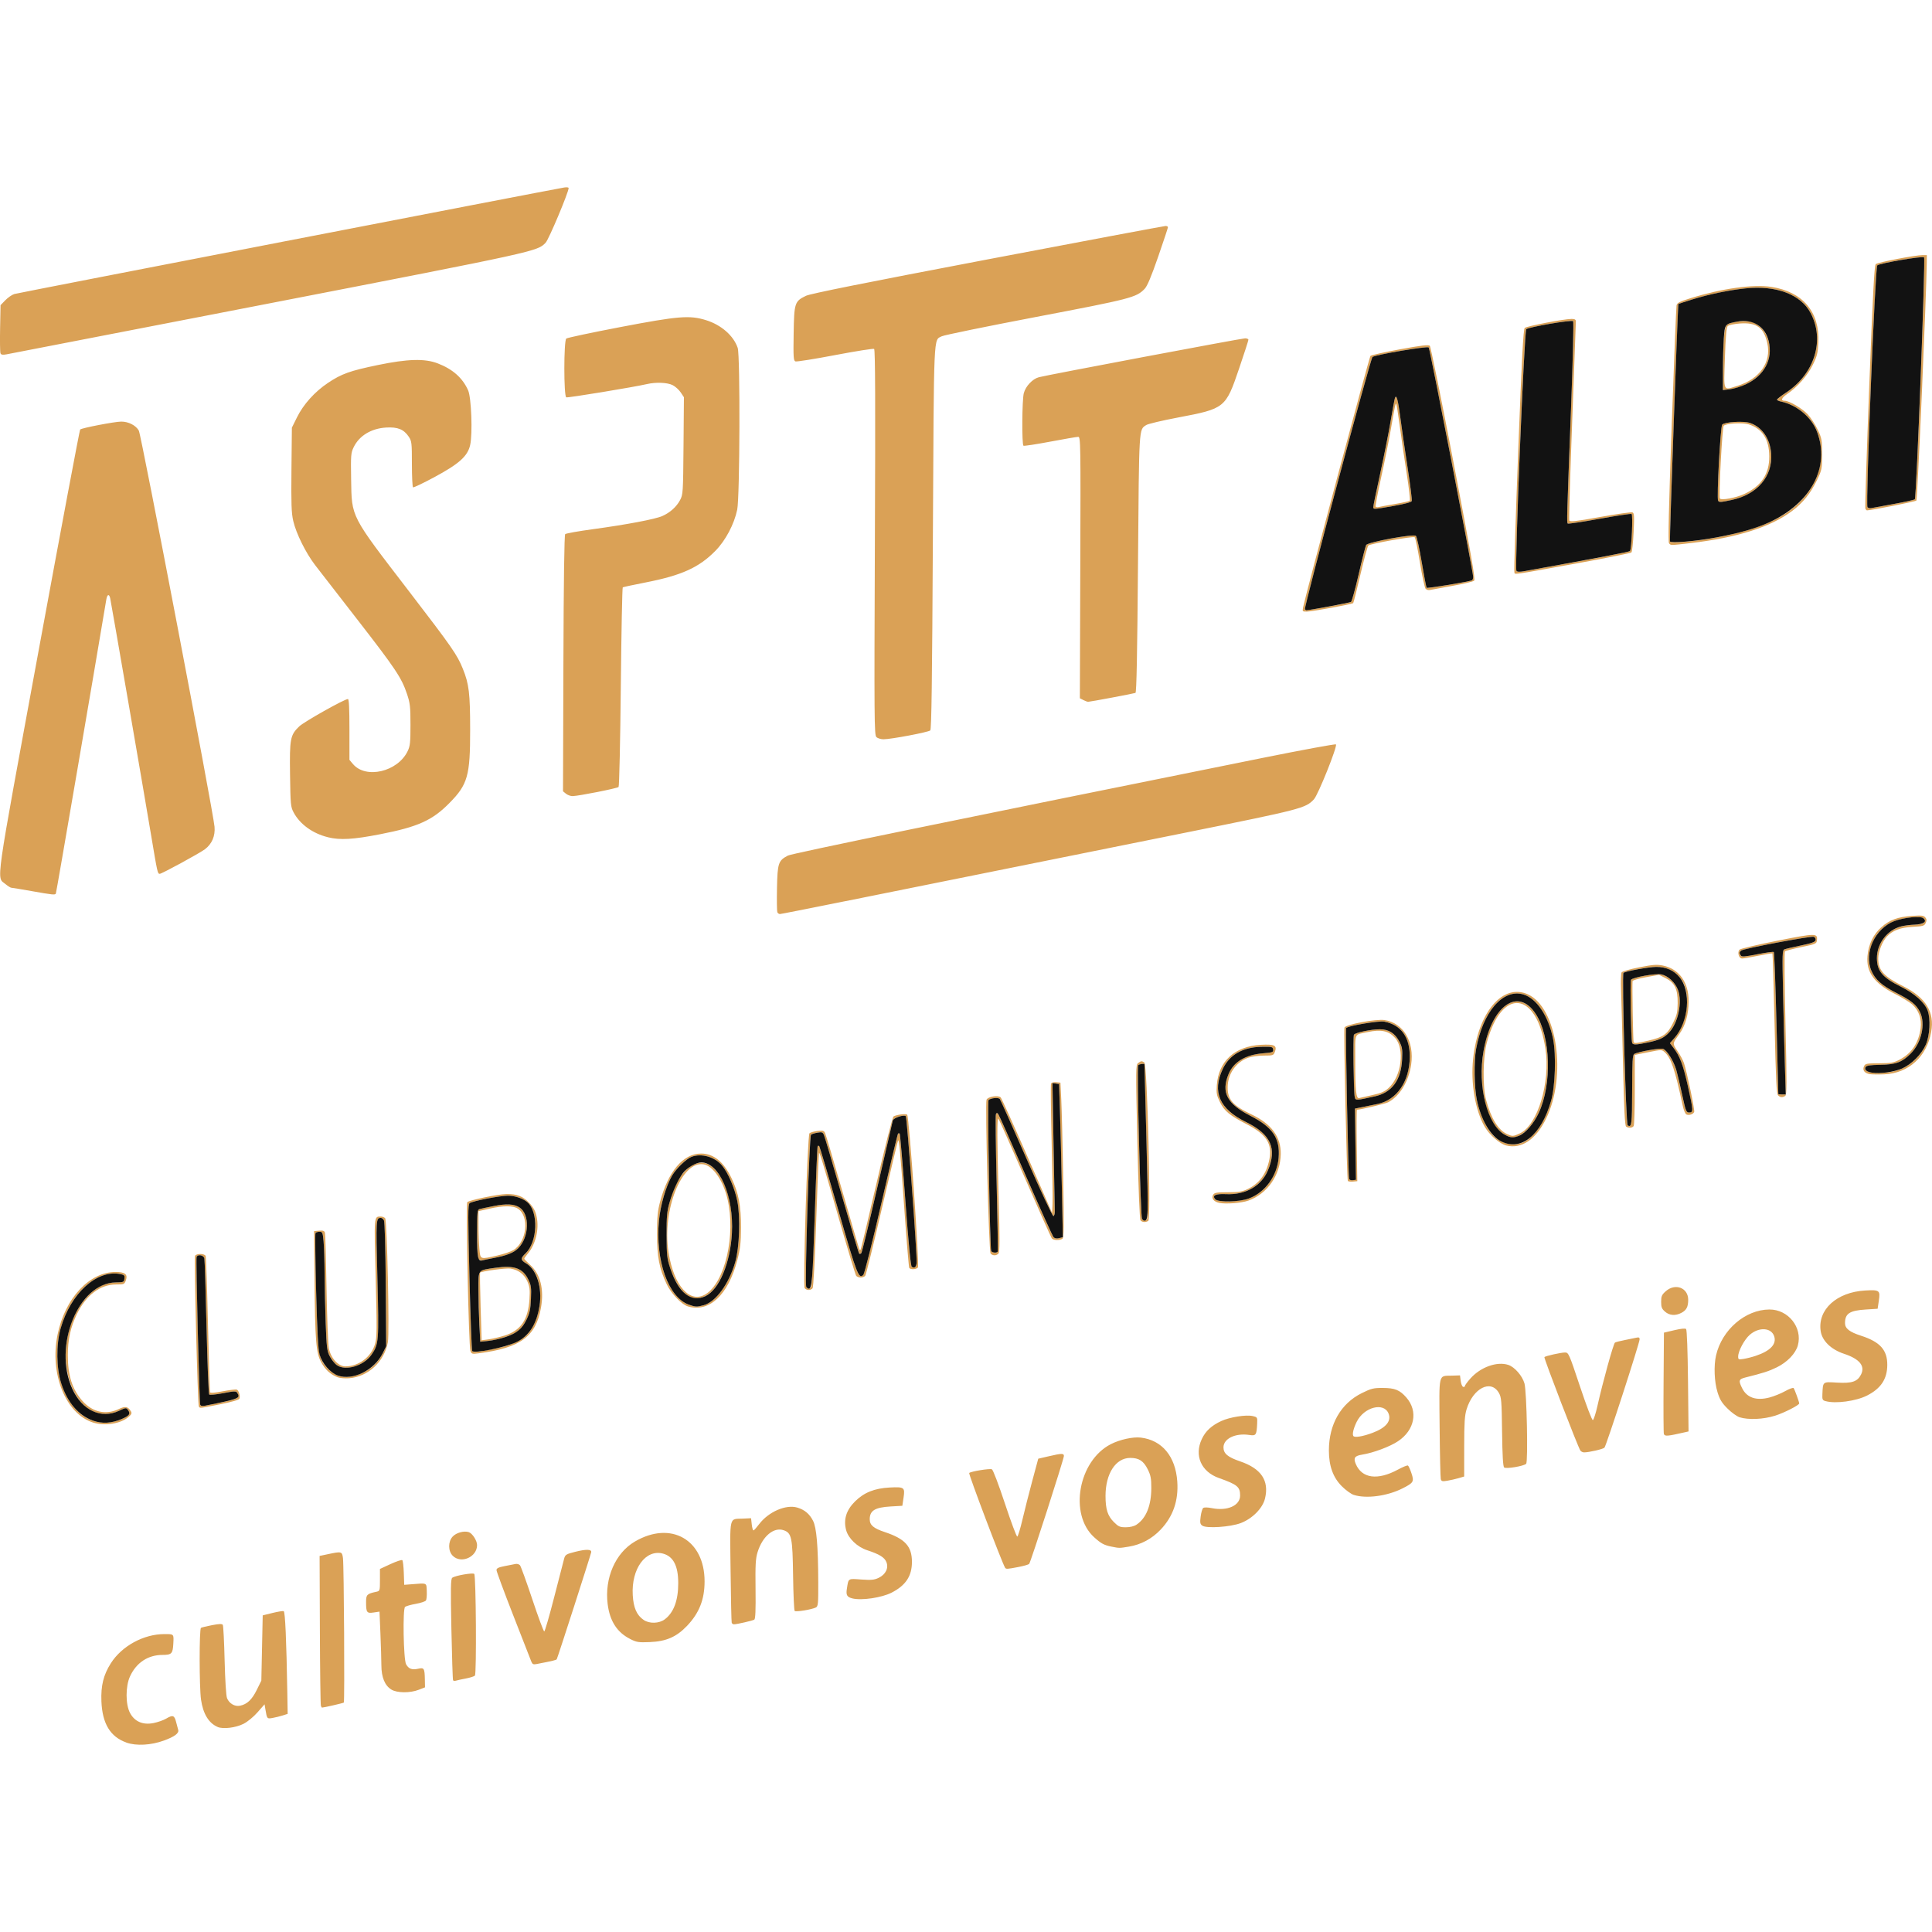
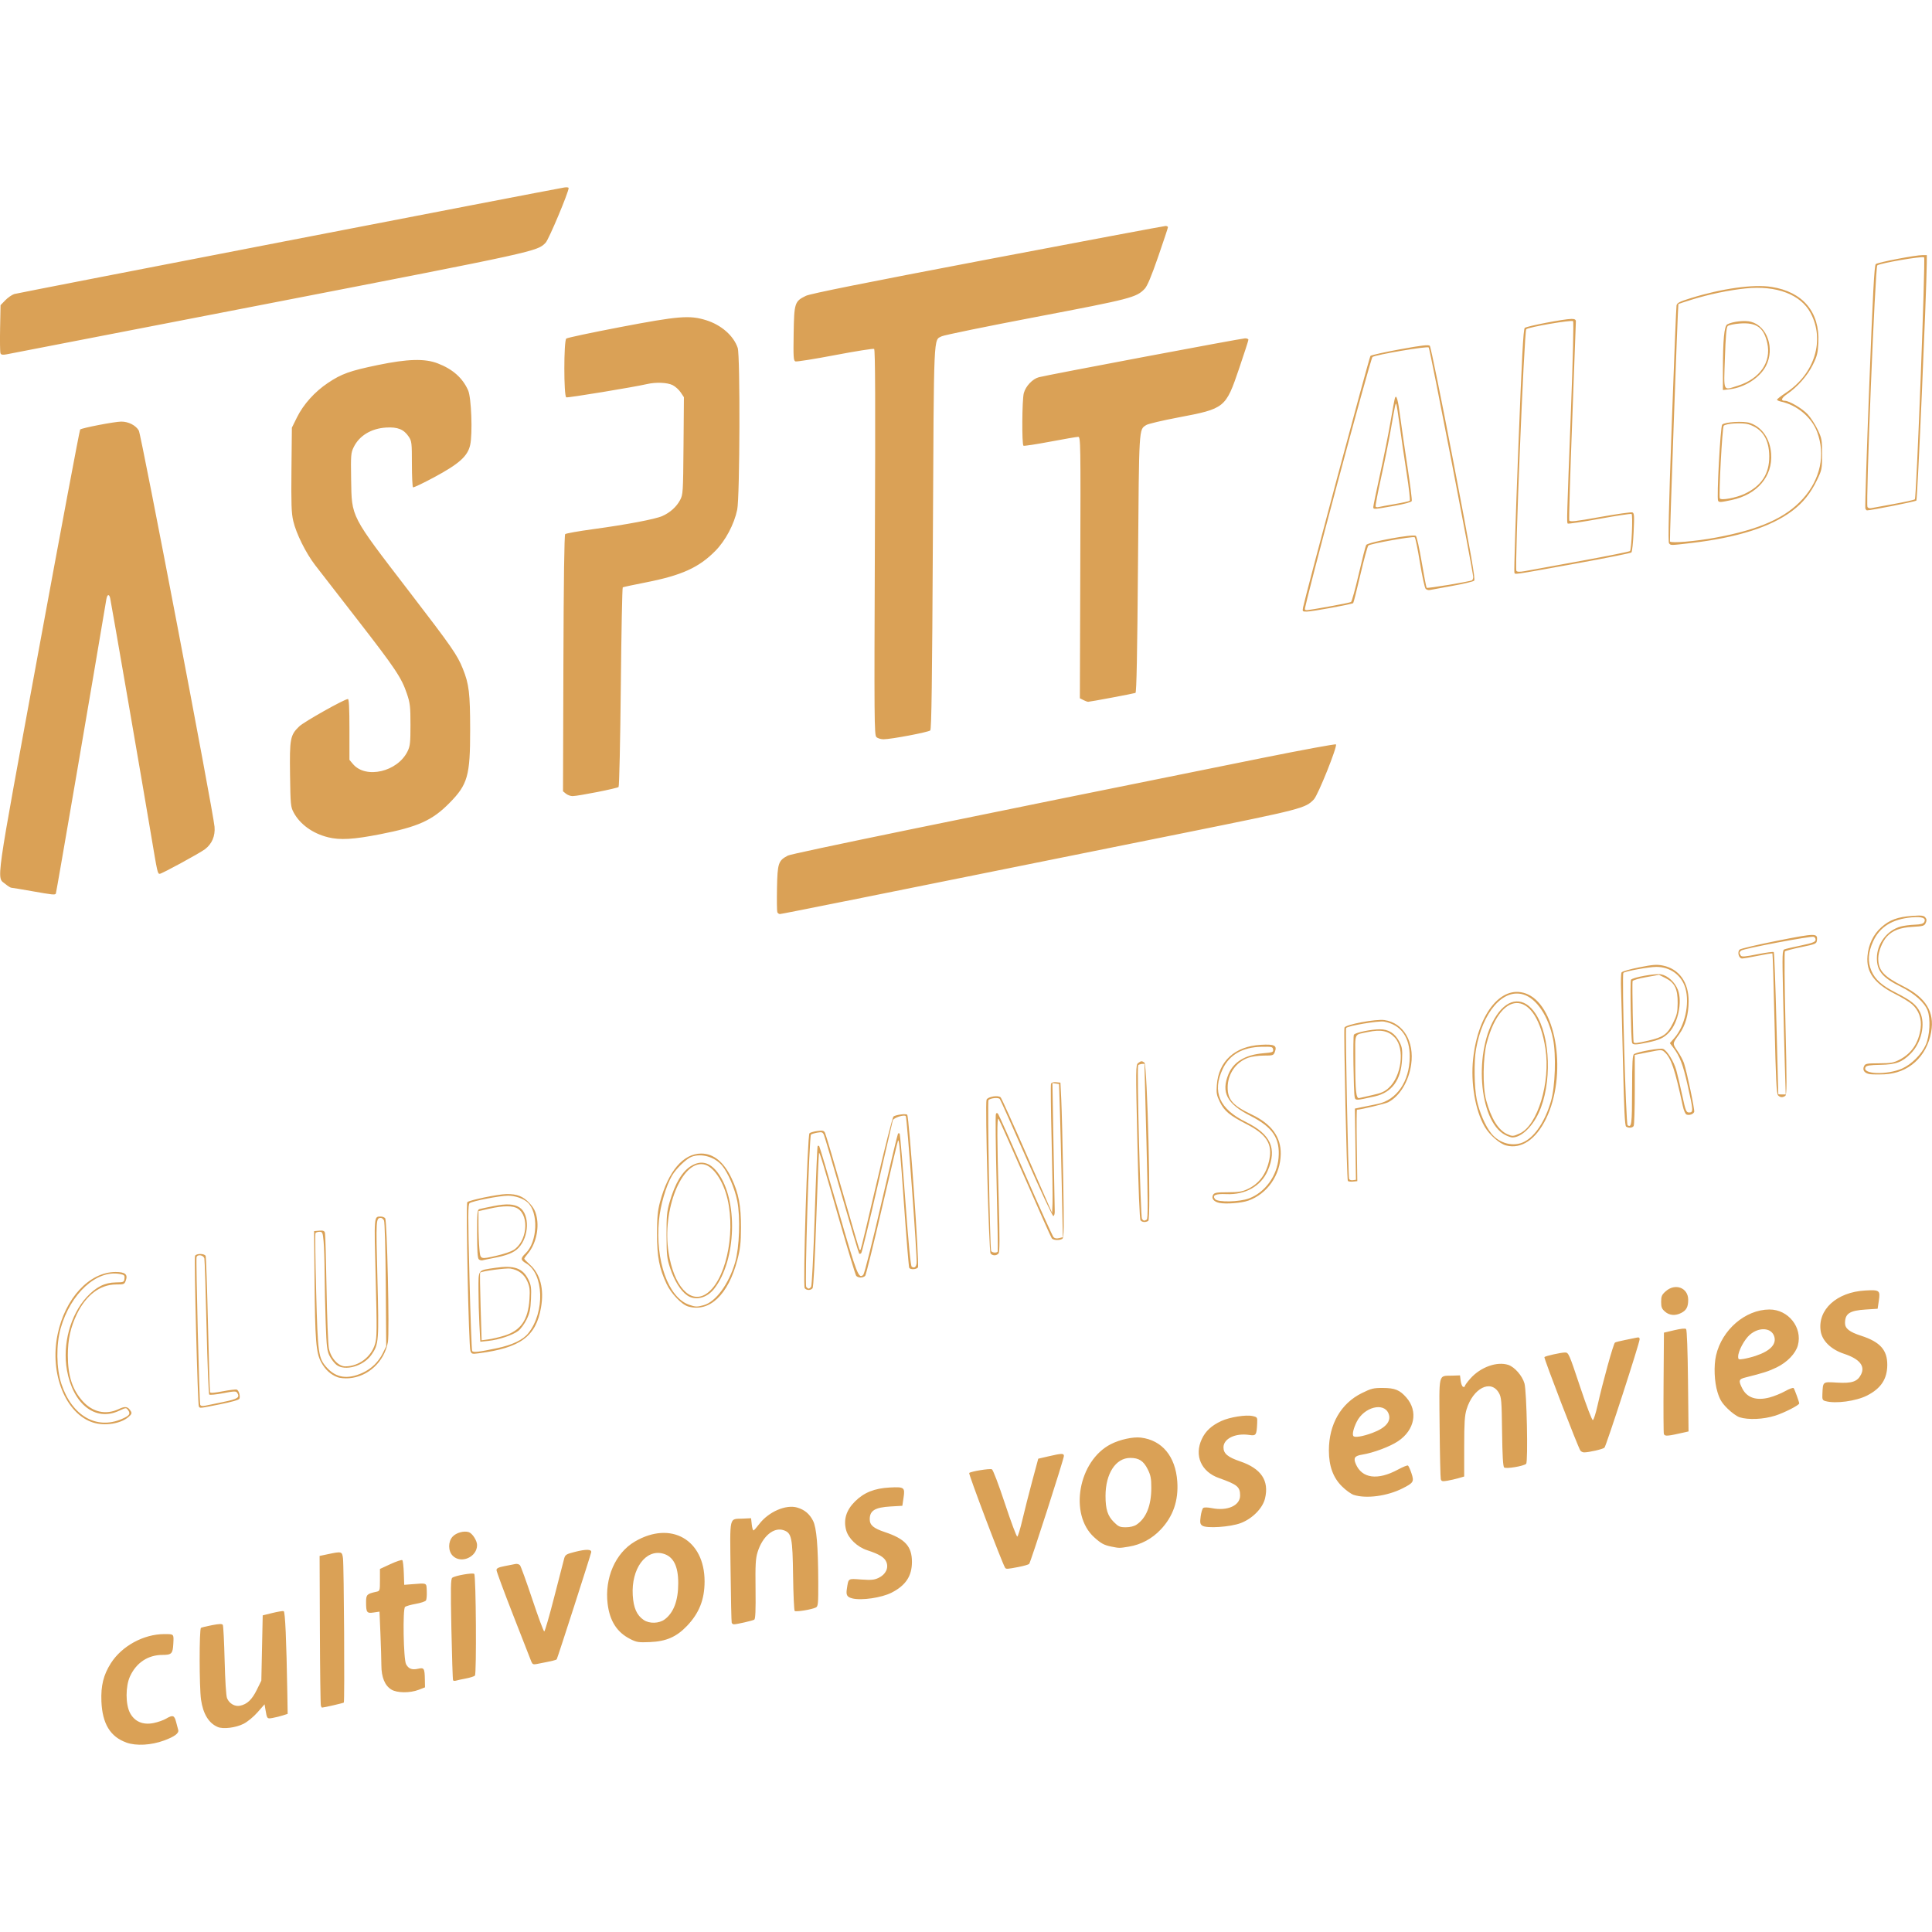
<svg xmlns="http://www.w3.org/2000/svg" id="svg9244" version="1.1" viewBox="0 0 117.908 117.908" height="117.908mm" width="117.908mm">
  <defs id="defs9238" />
  <g transform="translate(-32.965,-20.507)" id="layer1">
    <g transform="translate(-10.424,-1.543)" id="g9257">
      <path id="path9261" d="m 51.099,128.394 c -0.981,-0.351 -1.465,-1.15 -1.521,-2.511 -0.039,-0.954 0.126,-1.621 0.577,-2.328 0.671,-1.053 2.003,-1.778 3.267,-1.778 0.592,0 0.576,-0.017 0.544,0.593 -0.032,0.603 -0.104,0.677 -0.662,0.678 -0.884,0.002 -1.597,0.474 -1.981,1.312 -0.278,0.606 -0.277,1.705 10e-4,2.23 0.281,0.529 0.788,0.747 1.438,0.616 0.257,-0.052 0.597,-0.17 0.755,-0.263 0.416,-0.246 0.513,-0.216 0.618,0.191 0.051,0.198 0.11,0.42 0.131,0.494 0.057,0.2 -0.225,0.409 -0.869,0.645 -0.79,0.289 -1.699,0.338 -2.297,0.124 z m 5.573,-0.95 c -0.542,-0.229 -0.889,-0.799 -1.014,-1.663 -0.11,-0.76 -0.113,-4.317 -0.004,-4.384 0.046,-0.028 0.351,-0.102 0.678,-0.165 0.441,-0.084 0.611,-0.088 0.655,-0.017 0.033,0.053 0.083,1.03 0.111,2.171 0.031,1.235 0.09,2.167 0.147,2.303 0.138,0.329 0.472,0.523 0.789,0.46 0.432,-0.086 0.732,-0.369 1.025,-0.965 l 0.279,-0.566 0.042,-1.992 0.042,-1.992 0.593,-0.146 c 0.326,-0.08 0.635,-0.131 0.687,-0.113 0.091,0.032 0.167,1.746 0.222,5 l 0.021,1.27 -0.296,0.095 c -0.163,0.052 -0.439,0.121 -0.614,0.152 -0.349,0.063 -0.35,0.062 -0.444,-0.496 l -0.056,-0.334 -0.427,0.486 c -0.245,0.279 -0.609,0.579 -0.856,0.704 -0.477,0.242 -1.246,0.336 -1.582,0.193 z m 6.3,-1.296 c -0.024,-0.064 -0.052,-2.146 -0.061,-4.628 l -0.017,-4.513 0.508,-0.107 c 0.836,-0.177 0.863,-0.17 0.918,0.241 0.061,0.451 0.11,8.758 0.052,8.816 -0.033,0.033 -1.221,0.306 -1.333,0.307 -0.013,4e-5 -0.044,-0.052 -0.068,-0.115 z m 4.299,-0.987 c -0.396,-0.242 -0.605,-0.749 -0.607,-1.48 -0.001,-0.326 -0.027,-1.196 -0.058,-1.934 l -0.056,-1.341 -0.357,0.053 c -0.419,0.063 -0.463,0.002 -0.463,-0.64 0,-0.447 0.055,-0.502 0.614,-0.622 0.23,-0.049 0.233,-0.057 0.233,-0.723 v -0.673 l 0.65,-0.3 c 0.358,-0.165 0.68,-0.271 0.716,-0.235 0.036,0.036 0.077,0.389 0.09,0.785 l 0.025,0.719 0.423,-0.033 c 1.003,-0.078 0.929,-0.11 0.953,0.414 0.012,0.256 -0.01,0.514 -0.049,0.574 -0.039,0.059 -0.316,0.152 -0.615,0.205 -0.299,0.053 -0.596,0.137 -0.66,0.186 -0.152,0.117 -0.098,3.205 0.061,3.499 0.151,0.28 0.361,0.361 0.723,0.279 0.379,-0.085 0.41,-0.036 0.424,0.657 l 0.009,0.476 -0.381,0.148 c -0.538,0.208 -1.322,0.202 -1.677,-0.015 z m 3.768,-0.566 c -0.022,-0.037 -0.068,-1.44 -0.102,-3.118 -0.051,-2.532 -0.042,-3.066 0.054,-3.139 0.172,-0.131 1.26,-0.321 1.341,-0.234 0.107,0.113 0.147,6.101 0.041,6.207 -0.048,0.048 -0.296,0.127 -0.55,0.175 -0.254,0.048 -0.526,0.107 -0.604,0.132 -0.078,0.024 -0.159,0.014 -0.181,-0.023 z m 4.776,-1.14 c -0.042,-0.108 -0.538,-1.376 -1.101,-2.816 -0.563,-1.441 -1.024,-2.686 -1.024,-2.767 0,-0.112 0.116,-0.17 0.487,-0.242 0.268,-0.052 0.568,-0.111 0.668,-0.132 0.099,-0.021 0.225,0.015 0.279,0.08 0.054,0.065 0.393,1.001 0.753,2.08 0.36,1.079 0.687,1.96 0.727,1.958 0.04,-0.002 0.314,-0.948 0.609,-2.102 0.295,-1.154 0.568,-2.213 0.608,-2.353 0.064,-0.229 0.129,-0.269 0.659,-0.402 0.682,-0.172 1.02,-0.165 0.99,0.021 -0.025,0.159 -2.048,6.442 -2.102,6.529 -0.035,0.056 -0.221,0.101 -1.243,0.298 -0.187,0.036 -0.247,0.006 -0.309,-0.152 z m 6.028,-1.382 c -0.798,-0.404 -1.241,-1.095 -1.37,-2.133 -0.196,-1.581 0.472,-3.114 1.66,-3.81 2.201,-1.29 4.256,-0.117 4.256,2.429 0,1.105 -0.328,1.937 -1.072,2.717 -0.644,0.675 -1.268,0.947 -2.272,0.989 -0.691,0.029 -0.803,0.011 -1.203,-0.191 z m 2.112,-1.193 c 0.55,-0.413 0.826,-1.151 0.826,-2.21 0,-1.051 -0.296,-1.63 -0.922,-1.803 -1.061,-0.293 -1.948,0.919 -1.854,2.533 0.045,0.774 0.243,1.225 0.668,1.515 0.347,0.238 0.94,0.221 1.283,-0.036 z m 4.089,0.198 c -0.019,-0.058 -0.049,-1.47 -0.068,-3.137 -0.04,-3.458 -0.107,-3.172 0.755,-3.212 l 0.495,-0.023 0.042,0.381 c 0.023,0.21 0.072,0.373 0.109,0.362 0.037,-0.01 0.19,-0.182 0.341,-0.381 0.574,-0.757 1.639,-1.218 2.332,-1.011 0.444,0.133 0.743,0.384 0.958,0.805 0.215,0.42 0.31,1.539 0.318,3.757 0.005,1.306 -0.01,1.465 -0.143,1.533 -0.249,0.127 -1.223,0.286 -1.296,0.212 -0.037,-0.038 -0.081,-1.003 -0.097,-2.144 -0.032,-2.343 -0.087,-2.611 -0.572,-2.78 -0.606,-0.211 -1.293,0.365 -1.594,1.335 -0.122,0.394 -0.143,0.764 -0.125,2.266 0.015,1.284 -0.007,1.812 -0.077,1.855 -0.101,0.062 -1.045,0.28 -1.238,0.285 -0.06,0.002 -0.124,-0.045 -0.142,-0.103 z m 7.363,-1.479 c -0.321,-0.079 -0.394,-0.202 -0.337,-0.567 0.105,-0.68 0.053,-0.645 0.877,-0.586 0.613,0.043 0.796,0.026 1.061,-0.099 0.433,-0.205 0.627,-0.602 0.475,-0.97 -0.118,-0.285 -0.429,-0.476 -1.173,-0.719 -0.602,-0.197 -1.147,-0.719 -1.283,-1.229 -0.171,-0.639 0.007,-1.215 0.54,-1.745 0.552,-0.549 1.19,-0.805 2.128,-0.853 0.882,-0.045 0.931,-0.009 0.837,0.62 l -0.074,0.496 -0.72,0.042 c -0.953,0.056 -1.27,0.251 -1.27,0.78 0,0.359 0.228,0.552 0.925,0.784 1.236,0.412 1.651,0.87 1.651,1.822 -8.47e-4,0.861 -0.38,1.433 -1.242,1.873 -0.608,0.31 -1.83,0.49 -2.393,0.352 z m 9.318,-1.879 c -0.19,-0.308 -2.24,-5.721 -2.187,-5.775 0.096,-0.096 1.239,-0.283 1.384,-0.226 0.069,0.027 0.408,0.916 0.796,2.09 0.372,1.124 0.711,2.031 0.755,2.017 0.043,-0.015 0.185,-0.481 0.315,-1.038 0.13,-0.556 0.4,-1.62 0.6,-2.363 l 0.364,-1.352 0.635,-0.147 c 0.796,-0.185 0.931,-0.188 0.931,-0.02 0,0.184 -2.031,6.493 -2.12,6.588 -0.04,0.042 -0.331,0.126 -0.648,0.187 -0.7,0.135 -0.765,0.139 -0.826,0.04 z m -33.706,-0.723 c -0.288,-0.288 -0.291,-0.863 -0.005,-1.171 0.218,-0.236 0.687,-0.366 0.981,-0.272 0.22,0.07 0.509,0.518 0.509,0.789 0.001,0.733 -0.976,1.164 -1.485,0.654 z m 40.203,-0.558 c -0.449,-0.089 -0.634,-0.188 -1.055,-0.569 -1.554,-1.404 -0.968,-4.673 1.018,-5.686 0.551,-0.281 1.347,-0.455 1.824,-0.399 1.298,0.154 2.121,1.144 2.228,2.679 0.081,1.162 -0.253,2.131 -1.011,2.932 -0.532,0.563 -1.203,0.923 -1.941,1.043 -0.599,0.097 -0.57,0.097 -1.063,0 z m 1.522,-1.337 c 0.596,-0.393 0.908,-1.17 0.908,-2.256 0,-0.571 -0.037,-0.763 -0.22,-1.13 -0.254,-0.509 -0.536,-0.692 -1.067,-0.691 -0.886,0.001 -1.508,0.96 -1.507,2.322 8.5e-4,0.813 0.128,1.212 0.507,1.591 0.282,0.282 0.367,0.319 0.732,0.319 0.256,0 0.501,-0.059 0.647,-0.155 z m 4.015,0.055 c -0.129,-0.098 -0.144,-0.187 -0.095,-0.556 0.032,-0.242 0.101,-0.476 0.154,-0.519 0.059,-0.048 0.264,-0.045 0.535,0.009 0.945,0.188 1.719,-0.158 1.719,-0.769 0,-0.533 -0.166,-0.669 -1.295,-1.07 -1.08,-0.383 -1.514,-1.368 -1.045,-2.374 0.229,-0.492 0.596,-0.831 1.197,-1.107 0.516,-0.237 1.502,-0.393 1.905,-0.301 0.288,0.066 0.296,0.078 0.279,0.443 -0.034,0.726 -0.066,0.773 -0.486,0.71 -0.843,-0.126 -1.57,0.225 -1.57,0.759 0,0.377 0.262,0.597 1.012,0.852 1.29,0.439 1.785,1.175 1.523,2.266 -0.143,0.595 -0.767,1.229 -1.479,1.501 -0.635,0.243 -2.108,0.34 -2.352,0.155 z m 9.255,-1.872 c -0.163,-0.051 -0.493,-0.289 -0.733,-0.529 -0.536,-0.534 -0.791,-1.239 -0.791,-2.188 0,-1.593 0.732,-2.867 2.01,-3.498 0.576,-0.285 0.711,-0.318 1.286,-0.315 0.732,0.003 1.027,0.123 1.429,0.581 0.734,0.836 0.516,1.988 -0.505,2.67 -0.495,0.331 -1.509,0.71 -2.188,0.818 -0.458,0.073 -0.546,0.199 -0.394,0.563 0.373,0.893 1.335,1.023 2.58,0.348 0.294,-0.159 0.567,-0.27 0.607,-0.245 0.04,0.025 0.136,0.236 0.214,0.47 0.171,0.516 0.131,0.583 -0.553,0.928 -0.925,0.467 -2.197,0.637 -2.962,0.396 z m 1.135,-3.788 c 0.829,-0.31 1.17,-0.725 0.978,-1.189 -0.289,-0.698 -1.49,-0.384 -1.936,0.506 -0.194,0.389 -0.284,0.754 -0.212,0.87 0.072,0.116 0.575,0.036 1.169,-0.187 z m 4.17,2.826 c -0.024,-0.085 -0.056,-1.5 -0.071,-3.145 -0.031,-3.413 -0.094,-3.145 0.757,-3.174 l 0.486,-0.016 0.042,0.332 c 0.023,0.183 0.09,0.348 0.148,0.367 0.058,0.019 0.106,-0.001 0.106,-0.045 0,-0.044 0.148,-0.248 0.33,-0.454 0.619,-0.703 1.63,-1.068 2.324,-0.839 0.384,0.127 0.852,0.664 0.985,1.131 0.137,0.483 0.226,4.779 0.102,4.904 -0.142,0.142 -1.223,0.322 -1.341,0.224 -0.071,-0.059 -0.108,-0.697 -0.128,-2.174 -0.025,-1.924 -0.041,-2.114 -0.2,-2.385 -0.49,-0.834 -1.57,-0.28 -1.966,1.008 -0.117,0.381 -0.145,0.817 -0.146,2.287 l -0.001,1.816 -0.343,0.1 c -0.188,0.055 -0.499,0.126 -0.691,0.158 -0.294,0.05 -0.355,0.035 -0.393,-0.096 z m 8.521,-1.742 c -0.14,-0.186 -2.247,-5.66 -2.198,-5.709 0.072,-0.072 0.998,-0.278 1.255,-0.28 0.22,-0.001 0.244,0.053 0.919,2.077 0.401,1.202 0.732,2.066 0.784,2.048 0.05,-0.017 0.177,-0.409 0.28,-0.872 0.33,-1.471 0.976,-3.801 1.069,-3.859 0.05,-0.031 0.323,-0.1 0.607,-0.155 0.284,-0.055 0.603,-0.12 0.707,-0.145 0.14,-0.033 0.191,-0.008 0.191,0.097 0,0.225 -2.04,6.512 -2.147,6.617 -0.092,0.091 -0.943,0.287 -1.243,0.287 -0.08,0 -0.181,-0.048 -0.225,-0.106 z m 5.093,-1.016 c -0.022,-0.058 -0.031,-1.474 -0.018,-3.146 l 0.022,-3.039 0.635,-0.15 c 0.403,-0.096 0.665,-0.121 0.718,-0.07 0.05,0.048 0.096,1.315 0.116,3.165 l 0.033,3.084 -0.2,0.046 c -1.097,0.25 -1.246,0.263 -1.305,0.11 z M 49.082,108.871 c -1.68,-0.526 -2.673,-2.968 -2.182,-5.365 0.456,-2.223 1.941,-3.828 3.544,-3.828 0.579,0 0.755,0.143 0.627,0.509 -0.085,0.243 -0.108,0.253 -0.603,0.253 -0.965,0 -1.832,0.656 -2.385,1.805 -0.392,0.816 -0.552,1.542 -0.554,2.516 -0.002,1.243 0.276,2.103 0.907,2.801 0.61,0.676 1.41,0.852 2.194,0.484 0.41,-0.193 0.563,-0.166 0.745,0.131 0.073,0.119 0.045,0.187 -0.144,0.351 -0.471,0.41 -1.44,0.564 -2.149,0.342 z m 1.731,-0.218 c 0.482,-0.207 0.559,-0.316 0.39,-0.547 -0.113,-0.155 -0.129,-0.154 -0.549,0.043 -1.438,0.673 -2.807,-0.395 -3.18,-2.482 -0.281,-1.571 0.21,-3.38 1.21,-4.462 0.567,-0.613 1.099,-0.881 1.766,-0.89 0.485,-0.007 0.509,-0.017 0.534,-0.232 0.023,-0.199 -0.01,-0.232 -0.279,-0.282 -1.419,-0.266 -3.009,1.191 -3.613,3.311 -0.285,0.999 -0.267,2.445 0.041,3.387 0.636,1.943 2.134,2.819 3.68,2.154 z m 98.739,-0.11 c -0.163,-0.051 -0.493,-0.289 -0.733,-0.529 -0.352,-0.35 -0.472,-0.547 -0.614,-1.008 -0.194,-0.629 -0.232,-1.608 -0.087,-2.238 0.361,-1.566 1.785,-2.792 3.255,-2.801 1.152,-0.007 2.032,1.099 1.739,2.186 -0.134,0.497 -0.649,1.034 -1.295,1.348 -0.48,0.234 -0.811,0.341 -1.905,0.614 -0.412,0.103 -0.437,0.193 -0.19,0.678 0.287,0.562 0.862,0.752 1.65,0.546 0.279,-0.073 0.713,-0.248 0.963,-0.389 0.25,-0.141 0.483,-0.225 0.518,-0.186 0.053,0.059 0.34,0.846 0.34,0.934 0,0.107 -0.916,0.575 -1.465,0.748 -0.719,0.227 -1.635,0.268 -2.176,0.098 z m 0.995,-3.751 c 0.892,-0.298 1.283,-0.72 1.115,-1.202 -0.183,-0.525 -0.935,-0.563 -1.49,-0.075 -0.329,0.289 -0.702,0.989 -0.704,1.32 -8.4e-4,0.188 0.022,0.198 0.338,0.147 0.186,-0.03 0.52,-0.115 0.741,-0.189 z m -95.023,3.091 c -0.071,-0.115 -0.298,-9.018 -0.234,-9.185 0.062,-0.161 0.588,-0.157 0.65,0.004 0.026,0.068 0.09,1.944 0.142,4.17 0.052,2.225 0.107,4.088 0.123,4.139 0.02,0.065 0.255,0.05 0.777,-0.051 0.412,-0.079 0.796,-0.126 0.855,-0.105 0.125,0.045 0.227,0.393 0.164,0.557 -0.027,0.07 -0.481,0.201 -1.173,0.339 -1.306,0.26 -1.23,0.253 -1.305,0.131 z m 1.517,-0.278 c 0.869,-0.18 1.005,-0.272 0.823,-0.555 -0.069,-0.107 -0.18,-0.104 -0.859,0.026 -0.429,0.082 -0.81,0.119 -0.848,0.081 -0.037,-0.038 -0.11,-1.878 -0.162,-4.09 -0.051,-2.212 -0.111,-4.107 -0.133,-4.212 -0.044,-0.21 -0.413,-0.275 -0.477,-0.085 -0.047,0.14 0.169,8.871 0.223,9.011 0.028,0.073 0.128,0.091 0.308,0.056 0.146,-0.029 0.652,-0.133 1.124,-0.231 z m 97.761,-0.044 c -0.189,-0.054 -0.21,-0.102 -0.194,-0.436 0.036,-0.772 0.007,-0.749 0.896,-0.696 0.903,0.054 1.237,-0.057 1.458,-0.485 0.271,-0.525 -0.082,-0.959 -1.035,-1.274 -0.789,-0.26 -1.335,-0.791 -1.424,-1.385 -0.196,-1.307 0.977,-2.379 2.713,-2.477 0.88,-0.05 0.931,-0.012 0.837,0.618 l -0.074,0.496 -0.72,0.046 c -0.991,0.063 -1.27,0.246 -1.27,0.831 0,0.329 0.269,0.54 0.984,0.771 1.156,0.374 1.6,0.869 1.595,1.781 -0.005,0.859 -0.385,1.434 -1.233,1.867 -0.672,0.343 -1.934,0.513 -2.531,0.341 z m -90.805,-1.459 c -0.428,-0.158 -0.755,-0.455 -1.004,-0.911 -0.317,-0.582 -0.375,-1.301 -0.409,-5.045 l -0.027,-2.963 0.31,-0.026 c 0.24,-0.02 0.32,0.009 0.354,0.127 0.024,0.084 0.067,1.601 0.096,3.37 0.029,1.77 0.094,3.426 0.143,3.682 0.116,0.596 0.576,1.102 1.003,1.102 0.818,0 1.578,-0.571 1.813,-1.361 0.118,-0.396 0.122,-0.848 0.04,-4.041 -0.1,-3.856 -0.11,-3.738 0.316,-3.741 0.099,-8.47e-4 0.219,0.046 0.265,0.105 0.115,0.143 0.267,6.999 0.167,7.552 -0.217,1.202 -1.205,2.121 -2.376,2.211 -0.241,0.019 -0.552,-0.008 -0.692,-0.06 z m 1.524,-0.273 c 0.54,-0.247 0.971,-0.668 1.236,-1.208 l 0.202,-0.411 -0.027,-3.763 c -0.016,-2.209 -0.061,-3.826 -0.109,-3.916 -0.045,-0.084 -0.128,-0.153 -0.185,-0.152 -0.306,0.004 -0.308,0.042 -0.216,3.666 0.098,3.868 0.085,4.037 -0.355,4.676 -0.481,0.7 -1.627,1.032 -2.147,0.623 -0.124,-0.098 -0.308,-0.336 -0.409,-0.529 -0.162,-0.311 -0.191,-0.543 -0.244,-2.003 -0.033,-0.908 -0.064,-2.28 -0.068,-3.048 -0.004,-0.768 -0.032,-1.654 -0.062,-1.968 -0.049,-0.524 -0.07,-0.572 -0.248,-0.572 -0.107,0 -0.217,0.037 -0.245,0.082 -0.028,0.045 -0.01,1.636 0.039,3.535 0.1,3.863 0.132,4.089 0.656,4.673 0.564,0.629 1.273,0.731 2.182,0.315 z m 6.577,-1.334 c -0.105,-0.29 -0.287,-8.98 -0.19,-9.078 0.125,-0.125 1.862,-0.485 2.381,-0.494 0.657,-0.012 1.027,0.134 1.419,0.559 0.253,0.275 0.362,0.484 0.435,0.838 0.156,0.751 -0.065,1.672 -0.534,2.229 -0.123,0.146 -0.224,0.289 -0.224,0.318 0,0.028 0.159,0.194 0.352,0.369 0.63,0.567 0.865,1.484 0.669,2.612 -0.306,1.766 -1.249,2.459 -3.792,2.791 -0.413,0.054 -0.447,0.044 -0.515,-0.143 z m 1.609,-0.163 c 0.955,-0.202 1.602,-0.512 1.929,-0.925 1.018,-1.286 0.945,-3.615 -0.133,-4.252 -0.354,-0.209 -0.359,-0.308 -0.035,-0.619 0.729,-0.699 0.796,-2.504 0.115,-3.109 -0.268,-0.238 -0.76,-0.405 -1.191,-0.405 -0.498,-7.6e-5 -2.181,0.328 -2.344,0.456 -0.102,0.08 -0.103,0.729 -0.009,4.511 0.06,2.43 0.135,4.458 0.166,4.509 0.064,0.103 0.395,0.066 1.502,-0.167 z m -1.061,-1.438 c -0.031,-0.572 -0.056,-1.528 -0.056,-2.124 0,-1.268 -0.062,-1.186 1.025,-1.346 1.152,-0.169 1.684,0.02 2.022,0.718 0.166,0.343 0.186,0.495 0.157,1.177 -0.028,0.641 -0.077,0.871 -0.27,1.266 -0.13,0.266 -0.357,0.574 -0.505,0.687 -0.344,0.261 -1.192,0.545 -1.823,0.611 l -0.493,0.051 z m 1.513,0.673 c 1.013,-0.313 1.464,-0.967 1.543,-2.24 0.036,-0.57 0.013,-0.751 -0.132,-1.079 -0.192,-0.435 -0.538,-0.697 -1.026,-0.778 -0.263,-0.044 -1.762,0.158 -1.853,0.249 -0.018,0.018 -0.005,0.954 0.029,2.08 l 0.062,2.047 0.412,-0.055 c 0.227,-0.03 0.66,-0.131 0.963,-0.225 z M 72.607,98.9 c -0.071,-0.071 -0.102,-0.537 -0.102,-1.561 0,-1.317 0.014,-1.463 0.148,-1.501 0.081,-0.023 0.47,-0.106 0.863,-0.184 0.784,-0.155 1.251,-0.13 1.581,0.087 0.631,0.414 0.592,1.791 -0.071,2.475 -0.279,0.288 -0.704,0.457 -1.548,0.616 -0.279,0.053 -0.567,0.113 -0.639,0.133 -0.072,0.02 -0.177,-0.009 -0.233,-0.065 z m 1.141,-0.229 c 0.381,-0.086 0.821,-0.236 0.977,-0.332 0.82,-0.507 0.987,-2.056 0.272,-2.524 -0.296,-0.194 -0.889,-0.193 -1.751,0.002 l -0.656,0.149 5.93e-4,0.862 c 3.39e-4,0.474 0.025,1.119 0.055,1.434 0.063,0.668 0.027,0.654 1.103,0.41 z m 71.257,3.428 c -0.197,-0.17 -0.238,-0.271 -0.238,-0.6 0,-0.339 0.039,-0.43 0.277,-0.642 0.58,-0.518 1.374,-0.219 1.374,0.517 0,0.436 -0.107,0.639 -0.422,0.802 -0.36,0.186 -0.718,0.159 -0.992,-0.076 z m -59.619,-0.316 c -0.393,-0.113 -1.037,-0.784 -1.314,-1.37 -0.45,-0.952 -0.587,-1.667 -0.585,-3.063 0.002,-1.028 0.037,-1.399 0.183,-1.947 0.503,-1.876 1.417,-2.952 2.507,-2.953 0.761,-8.46e-4 1.383,0.505 1.861,1.511 0.431,0.908 0.577,1.678 0.572,3.008 -0.004,0.939 -0.043,1.29 -0.219,1.968 -0.554,2.134 -1.703,3.221 -3.006,2.846 z m 0.951,-0.08 c 0.735,-0.204 1.534,-1.295 1.918,-2.618 0.261,-0.898 0.325,-2.75 0.13,-3.732 -0.155,-0.781 -0.568,-1.741 -0.935,-2.176 -0.447,-0.529 -1.254,-0.758 -1.859,-0.528 -0.315,0.12 -0.939,0.722 -1.187,1.145 -0.37,0.632 -0.711,1.8 -0.8,2.739 -0.23,2.448 0.565,4.69 1.823,5.138 0.403,0.144 0.496,0.147 0.91,0.032 z m -1.02,-0.604 c -0.393,-0.279 -0.773,-0.888 -1.023,-1.641 -0.202,-0.606 -0.223,-0.794 -0.227,-2.023 -0.004,-1.162 0.022,-1.449 0.186,-2.016 0.335,-1.161 0.777,-1.895 1.339,-2.226 0.589,-0.346 1.117,-0.211 1.589,0.408 1.265,1.658 1.155,5.372 -0.209,7.105 -0.453,0.575 -1.162,0.743 -1.655,0.393 z m 1.133,-0.063 c 1.184,-0.722 1.85,-3.601 1.341,-5.796 -0.26,-1.123 -0.873,-2.021 -1.451,-2.13 -1.346,-0.253 -2.558,2.785 -2.148,5.383 0.32,2.03 1.296,3.129 2.258,2.543 z m 6.049,-0.368 c -0.117,-0.141 0.167,-9.332 0.292,-9.457 0.045,-0.045 0.258,-0.107 0.473,-0.136 0.328,-0.045 0.403,-0.028 0.473,0.105 0.045,0.087 0.53,1.721 1.078,3.63 0.548,1.909 1.01,3.487 1.027,3.507 0.017,0.019 0.049,0.017 0.071,-0.005 0.022,-0.022 0.459,-1.844 0.97,-4.05 0.515,-2.222 0.978,-4.039 1.038,-4.076 0.178,-0.11 0.757,-0.183 0.834,-0.105 0.118,0.119 0.756,9.199 0.655,9.322 -0.103,0.126 -0.458,0.141 -0.531,0.023 -0.028,-0.046 -0.165,-1.694 -0.304,-3.662 -0.249,-3.524 -0.309,-4.18 -0.378,-4.112 -0.019,0.019 -0.458,1.861 -0.976,4.094 -0.517,2.232 -0.98,4.107 -1.028,4.165 -0.048,0.058 -0.173,0.106 -0.278,0.106 -0.105,0 -0.228,-0.048 -0.274,-0.106 -0.045,-0.058 -0.493,-1.535 -0.994,-3.281 -1.073,-3.738 -1.231,-4.26 -1.274,-4.218 -0.018,0.018 -0.094,1.859 -0.169,4.092 -0.085,2.516 -0.171,4.101 -0.226,4.167 -0.116,0.14 -0.361,0.138 -0.479,-0.004 z m 0.389,-0.079 c 0.049,-0.061 0.142,-1.883 0.221,-4.331 0.075,-2.324 0.156,-4.245 0.18,-4.269 0.024,-0.024 0.067,-0.02 0.095,0.008 0.028,0.028 0.555,1.794 1.169,3.924 1.136,3.936 1.243,4.211 1.524,3.925 0.069,-0.071 0.55,-1.975 1.096,-4.346 0.535,-2.321 0.995,-4.242 1.021,-4.269 0.027,-0.027 0.071,-0.026 0.099,0.002 0.028,0.028 0.183,1.853 0.345,4.056 0.198,2.693 0.327,4.026 0.394,4.068 0.164,0.104 0.267,0.025 0.297,-0.227 0.042,-0.359 -0.587,-8.883 -0.661,-8.963 -0.104,-0.112 -0.749,0.1 -0.795,0.262 -0.023,0.08 -0.448,1.918 -0.945,4.083 -0.497,2.165 -0.937,3.973 -0.978,4.016 -0.041,0.043 -0.098,0.056 -0.127,0.027 -0.029,-0.029 -0.505,-1.626 -1.059,-3.55 -0.554,-1.924 -1.045,-3.586 -1.092,-3.693 -0.075,-0.17 -0.126,-0.187 -0.403,-0.138 -0.175,0.031 -0.349,0.085 -0.387,0.12 -0.107,0.097 -0.389,9.166 -0.289,9.293 0.046,0.058 0.112,0.106 0.147,0.106 0.035,0 0.102,-0.048 0.148,-0.106 z m 10.955,-2.038 c -0.103,-0.124 -0.339,-9.144 -0.246,-9.386 0.072,-0.189 0.724,-0.295 0.864,-0.141 0.057,0.063 0.787,1.676 1.621,3.584 l 1.517,3.469 0.025,-0.585 c 0.014,-0.322 -0.011,-2.069 -0.057,-3.883 -0.045,-1.814 -0.061,-3.352 -0.036,-3.418 0.03,-0.077 0.141,-0.111 0.311,-0.095 l 0.264,0.026 0.052,1.058 c 0.029,0.582 0.082,2.71 0.117,4.729 0.055,3.088 0.046,3.683 -0.052,3.745 -0.173,0.11 -0.55,0.093 -0.644,-0.029 -0.045,-0.058 -0.779,-1.706 -1.632,-3.662 -0.853,-1.956 -1.583,-3.592 -1.622,-3.636 -0.093,-0.105 -0.089,1.164 0.016,4.98 0.064,2.331 0.061,3.151 -0.011,3.239 -0.123,0.148 -0.366,0.15 -0.487,0.004 z m 0.435,-0.12 c 0.019,-0.035 -0.011,-1.911 -0.067,-4.17 -0.056,-2.258 -0.075,-4.156 -0.044,-4.218 0.047,-0.092 0.072,-0.092 0.143,0 0.047,0.061 0.801,1.749 1.675,3.752 0.874,2.002 1.639,3.693 1.7,3.757 0.072,0.076 0.19,0.097 0.339,0.059 l 0.228,-0.057 -0.062,-3.041 c -0.034,-1.673 -0.086,-3.776 -0.115,-4.674 l -0.053,-1.633 -0.202,-0.029 -0.202,-0.029 0.066,3.796 c 0.036,2.088 0.07,3.907 0.075,4.042 0.005,0.135 -0.033,0.26 -0.083,0.278 -0.051,0.018 -0.78,-1.539 -1.641,-3.505 -0.852,-1.945 -1.586,-3.583 -1.63,-3.639 -0.083,-0.105 -0.551,-0.062 -0.69,0.064 -0.069,0.063 0.087,8.972 0.161,9.203 0.037,0.114 0.346,0.147 0.402,0.042 z m 8.716,-1.905 c -0.053,-0.065 -0.127,-1.898 -0.193,-4.796 -0.103,-4.531 -0.101,-4.694 0.05,-4.805 0.184,-0.135 0.211,-0.137 0.378,-0.032 0.181,0.114 0.414,9.554 0.239,9.665 -0.163,0.103 -0.375,0.089 -0.473,-0.033 z m 0.379,-0.046 c 0.08,-0.051 0.076,-1.101 -0.017,-4.761 -0.066,-2.583 -0.121,-4.706 -0.123,-4.718 -0.011,-0.062 -0.34,-0.009 -0.383,0.061 -0.084,0.136 0.144,9.262 0.234,9.379 0.094,0.122 0.148,0.129 0.29,0.038 z m 4.436,-1.018 c -0.35,-0.07 -0.515,-0.288 -0.38,-0.502 0.078,-0.124 0.224,-0.148 0.889,-0.148 0.631,0 0.875,-0.037 1.184,-0.18 0.734,-0.339 1.178,-0.938 1.357,-1.83 0.19,-0.946 -0.185,-1.526 -1.384,-2.142 -1.045,-0.537 -1.367,-0.803 -1.638,-1.358 -0.198,-0.405 -0.222,-0.538 -0.186,-1.034 0.107,-1.457 1.097,-2.363 2.682,-2.454 0.84,-0.048 1.01,0.038 0.859,0.435 -0.08,0.21 -0.116,0.222 -0.668,0.222 -0.321,0 -0.751,0.059 -0.954,0.131 -0.75,0.265 -1.255,0.989 -1.258,1.807 -0.003,0.749 0.322,1.117 1.461,1.656 1.209,0.572 1.796,1.368 1.779,2.411 -0.021,1.292 -0.819,2.437 -1.983,2.848 -0.414,0.146 -1.35,0.22 -1.758,0.138 z m 1.8,-0.272 c 0.989,-0.37 1.722,-1.377 1.811,-2.489 0.095,-1.184 -0.359,-1.859 -1.716,-2.551 -1.439,-0.735 -1.805,-1.431 -1.339,-2.553 0.307,-0.741 1.027,-1.175 2.103,-1.266 0.591,-0.05 0.641,-0.069 0.618,-0.232 -0.024,-0.165 -0.074,-0.177 -0.722,-0.164 -1.136,0.023 -1.944,0.486 -2.352,1.349 -0.662,1.4 -0.207,2.444 1.413,3.239 1.522,0.747 1.914,1.621 1.332,2.973 -0.405,0.942 -1.366,1.484 -2.535,1.43 -0.645,-0.03 -0.872,0.072 -0.678,0.305 0.17,0.205 1.476,0.179 2.065,-0.042 z m 6.038,-1.073 c -0.064,-0.103 -0.264,-9.204 -0.206,-9.356 0.072,-0.188 1.926,-0.535 2.444,-0.457 1.149,0.172 1.829,1.308 1.626,2.716 -0.149,1.033 -0.697,1.932 -1.402,2.299 -0.181,0.094 -1.693,0.456 -1.905,0.456 -0.024,0 -0.029,0.981 -0.012,2.18 l 0.032,2.18 -0.267,0.026 c -0.147,0.014 -0.287,-0.005 -0.31,-0.044 z m 0.461,-2.239 -0.032,-2.172 0.498,-0.101 c 0.274,-0.055 0.675,-0.138 0.892,-0.183 1.165,-0.243 1.939,-1.368 1.958,-2.851 0.016,-1.218 -0.532,-1.981 -1.562,-2.174 -0.332,-0.062 -2.239,0.26 -2.321,0.393 -0.052,0.084 0.126,9.018 0.183,9.202 0.019,0.061 0.121,0.1 0.226,0.085 l 0.191,-0.027 z m -0.044,-2.878 c -0.07,-0.331 -0.112,-3.698 -0.048,-3.802 0.079,-0.128 1.028,-0.328 1.572,-0.331 0.549,-0.004 0.935,0.24 1.204,0.76 0.169,0.328 0.192,0.475 0.164,1.067 -0.06,1.272 -0.62,2.033 -1.667,2.268 -1.16,0.26 -1.179,0.26 -1.225,0.039 z m 1.084,-0.12 c 0.524,-0.113 0.737,-0.206 0.985,-0.43 0.791,-0.715 1.004,-2.388 0.39,-3.065 -0.386,-0.426 -0.857,-0.525 -1.662,-0.349 -0.861,0.188 -0.762,-0.035 -0.762,1.723 0,1.876 0.051,2.359 0.245,2.304 0.075,-0.021 0.437,-0.103 0.805,-0.183 z m 8.161,3.076 c -0.394,-0.101 -1.017,-0.642 -1.306,-1.135 -0.58,-0.99 -0.869,-2.679 -0.71,-4.154 0.308,-2.859 1.814,-4.629 3.346,-3.931 1.783,0.812 2.387,4.964 1.105,7.589 -0.622,1.273 -1.509,1.868 -2.435,1.631 z m 1.107,-0.228 c 0.667,-0.34 1.275,-1.265 1.628,-2.476 0.258,-0.887 0.322,-2.823 0.124,-3.804 -0.277,-1.377 -1.004,-2.464 -1.808,-2.705 -1.246,-0.373 -2.487,1.062 -2.891,3.344 -0.132,0.746 -0.109,2.329 0.045,3.074 0.156,0.754 0.513,1.588 0.879,2.05 0.501,0.632 1.365,0.853 2.023,0.518 z m -1.175,-0.417 c -1.624,-0.863 -1.931,-5.192 -0.518,-7.297 0.736,-1.095 1.693,-1.137 2.378,-0.103 0.924,1.394 1.014,4.306 0.189,6.069 -0.406,0.867 -1.074,1.488 -1.601,1.488 -0.084,0 -0.285,-0.071 -0.447,-0.157 z m 0.9,-0.09 c 1.087,-0.493 1.88,-3.117 1.565,-5.172 -0.542,-3.534 -2.664,-3.756 -3.576,-0.373 -0.241,0.895 -0.264,2.69 -0.045,3.506 0.302,1.124 0.744,1.84 1.284,2.081 0.329,0.147 0.359,0.145 0.772,-0.042 z m 6.49,-0.415 c -0.078,-0.049 -0.126,-1.003 -0.189,-3.745 -0.047,-2.023 -0.101,-4.101 -0.121,-4.618 -0.02,-0.516 -0.005,-0.988 0.032,-1.049 0.038,-0.061 0.52,-0.2 1.072,-0.309 0.836,-0.165 1.077,-0.184 1.442,-0.11 0.994,0.2 1.586,1.02 1.578,2.188 -0.005,0.816 -0.196,1.479 -0.577,2.008 -0.421,0.583 -0.418,0.552 -0.096,1.031 0.161,0.239 0.336,0.565 0.388,0.725 0.184,0.558 0.668,2.867 0.625,2.981 -0.054,0.141 -0.3,0.226 -0.469,0.161 -0.072,-0.027 -0.171,-0.258 -0.23,-0.531 -0.476,-2.225 -0.71,-2.918 -1.102,-3.273 -0.181,-0.164 -0.19,-0.164 -1.004,0 l -0.821,0.165 v 2.117 c 0,1.164 -0.031,2.164 -0.069,2.223 -0.077,0.119 -0.302,0.137 -0.459,0.037 z m 0.363,-2.218 c 0.004,-1.781 0.025,-2.157 0.127,-2.215 0.245,-0.14 1.586,-0.377 1.764,-0.311 0.237,0.088 0.652,0.753 0.805,1.291 0.068,0.237 0.228,0.917 0.357,1.511 0.218,1.004 0.248,1.079 0.43,1.079 0.262,0 0.256,-0.109 -0.092,-1.658 -0.285,-1.27 -0.478,-1.776 -0.877,-2.3 l -0.209,-0.274 0.276,-0.314 c 0.638,-0.726 0.941,-2.08 0.676,-3.024 -0.225,-0.802 -0.922,-1.318 -1.78,-1.315 -0.463,0.002 -1.907,0.264 -2.008,0.366 -0.102,0.102 0.152,9.233 0.258,9.3 0.243,0.155 0.268,-0.038 0.272,-2.137 z m 0,-2.899 c -0.068,-0.218 -0.131,-3.75 -0.069,-3.844 0.099,-0.148 1.486,-0.398 1.839,-0.332 0.409,0.077 0.85,0.482 1.026,0.943 0.28,0.734 0.013,2.023 -0.54,2.605 -0.314,0.33 -0.587,0.459 -1.289,0.607 -0.733,0.154 -0.924,0.158 -0.967,0.021 z m 1.026,-0.14 c 0.879,-0.199 1.14,-0.389 1.477,-1.074 0.231,-0.469 0.273,-0.65 0.279,-1.203 0.01,-0.859 -0.179,-1.248 -0.739,-1.529 l -0.399,-0.2 -0.803,0.145 c -0.451,0.081 -0.807,0.188 -0.813,0.243 -0.028,0.266 0.033,3.663 0.066,3.718 0.054,0.089 0.151,0.079 0.932,-0.097 z m 7.882,3.346 c -0.094,-0.094 -0.136,-0.96 -0.213,-4.369 -0.053,-2.339 -0.111,-4.268 -0.13,-4.286 -0.019,-0.019 -0.406,0.043 -0.861,0.136 -0.455,0.094 -0.899,0.17 -0.986,0.17 -0.206,0 -0.315,-0.394 -0.151,-0.545 0.064,-0.059 1.104,-0.303 2.311,-0.542 2.345,-0.464 2.455,-0.465 2.403,-0.02 -0.024,0.207 -0.077,0.23 -0.955,0.412 -0.511,0.106 -0.961,0.224 -0.999,0.263 -0.038,0.038 -0.023,2.022 0.034,4.407 0.089,3.734 0.087,4.348 -0.017,4.414 -0.171,0.108 -0.302,0.096 -0.437,-0.038 z m 0.414,-1.851 c -0.03,-0.99 -0.079,-2.97 -0.11,-4.4 -0.052,-2.428 -0.046,-2.605 0.092,-2.658 0.081,-0.031 0.534,-0.137 1.007,-0.235 0.664,-0.138 0.865,-0.212 0.887,-0.327 0.016,-0.082 -0.034,-0.172 -0.109,-0.201 -0.163,-0.063 -4.271,0.714 -4.426,0.837 -0.124,0.098 -0.129,0.15 -0.032,0.303 0.058,0.092 0.243,0.078 1.017,-0.076 0.52,-0.104 0.97,-0.164 1,-0.133 0.03,0.03 0.103,1.988 0.162,4.351 0.059,2.363 0.11,4.306 0.113,4.318 0.003,0.012 0.106,0.021 0.23,0.021 h 0.224 z m 5.179,0.559 c -0.316,-0.056 -0.453,-0.241 -0.35,-0.472 0.076,-0.171 0.143,-0.185 0.922,-0.189 0.744,-0.004 0.89,-0.031 1.273,-0.233 0.72,-0.379 1.148,-1.026 1.265,-1.91 0.075,-0.569 -0.115,-1.098 -0.524,-1.457 -0.163,-0.143 -0.628,-0.426 -1.035,-0.631 -1.269,-0.637 -1.775,-1.334 -1.686,-2.319 0.064,-0.71 0.352,-1.31 0.838,-1.747 0.505,-0.454 1.007,-0.639 1.895,-0.7 0.567,-0.039 0.698,-0.023 0.796,0.094 0.088,0.106 0.095,0.188 0.026,0.338 -0.082,0.179 -0.157,0.202 -0.796,0.237 -0.752,0.041 -1.222,0.218 -1.568,0.589 -0.284,0.305 -0.53,0.92 -0.533,1.329 -0.004,0.735 0.327,1.106 1.522,1.706 1.386,0.695 1.922,1.571 1.708,2.787 -0.268,1.52 -1.383,2.529 -2.864,2.59 -0.366,0.015 -0.767,0.009 -0.891,-0.012 z m 1.982,-0.344 c 0.573,-0.255 1.182,-0.865 1.44,-1.445 0.248,-0.558 0.303,-1.59 0.112,-2.092 -0.189,-0.496 -0.806,-1.044 -1.635,-1.454 -1.118,-0.552 -1.46,-0.961 -1.46,-1.744 0,-0.883 0.624,-1.706 1.464,-1.932 0.185,-0.05 0.564,-0.099 0.842,-0.109 0.36,-0.013 0.526,-0.057 0.58,-0.154 0.141,-0.252 -0.122,-0.353 -0.769,-0.293 -1.189,0.111 -1.941,0.58 -2.346,1.466 -0.307,0.671 -0.342,1.246 -0.107,1.791 0.234,0.544 0.643,0.908 1.527,1.356 0.9,0.457 1.223,0.718 1.441,1.17 0.349,0.721 0.089,1.875 -0.571,2.535 -0.526,0.526 -0.901,0.664 -1.841,0.681 -0.642,0.011 -0.855,0.044 -0.909,0.14 -0.245,0.437 1.307,0.495 2.233,0.084 z M 90.827,77.715 c -0.025,-0.065 -0.033,-0.729 -0.019,-1.476 0.03,-1.515 0.083,-1.671 0.667,-1.974 0.251,-0.13 10.088,-2.154 28.987,-5.964 2.418,-0.487 4.424,-0.857 4.458,-0.821 0.104,0.109 -1.089,3.085 -1.345,3.354 -0.517,0.545 -0.719,0.597 -7.927,2.051 -19.568,3.947 -24.553,4.948 -24.66,4.948 -0.064,0 -0.137,-0.053 -0.163,-0.119 z M 45.327,76.434 c -0.629,-0.111 -1.188,-0.203 -1.242,-0.205 -0.055,-0.002 -0.216,-0.102 -0.358,-0.221 -0.557,-0.469 -0.697,0.516 2.021,-14.262 1.357,-7.38 2.497,-13.447 2.533,-13.483 0.092,-0.093 2.104,-0.481 2.508,-0.483 0.438,-0.002 0.887,0.227 1.072,0.548 0.148,0.257 4.539,23.233 4.621,24.179 0.049,0.567 -0.161,1.054 -0.59,1.374 -0.344,0.255 -2.629,1.498 -2.754,1.498 -0.13,0 -0.143,-0.06 -0.522,-2.328 -0.44,-2.639 -2.446,-14.251 -2.504,-14.499 -0.065,-0.276 -0.181,-0.234 -0.235,0.085 -0.762,4.562 -3.05,17.902 -3.079,17.948 -0.056,0.09 -0.177,0.078 -1.469,-0.15 z M 63.403,73.145 C 62.476,72.919 61.696,72.356 61.311,71.636 c -0.183,-0.343 -0.195,-0.471 -0.221,-2.304 -0.031,-2.201 0.01,-2.418 0.557,-2.948 0.291,-0.283 2.765,-1.673 2.976,-1.673 0.064,0 0.092,0.576 0.092,1.856 v 1.856 l 0.214,0.254 c 0.783,0.931 2.728,0.476 3.336,-0.78 0.153,-0.316 0.175,-0.521 0.175,-1.611 0,-1.114 -0.023,-1.319 -0.215,-1.891 C 67.897,63.417 67.528,62.863 65.216,59.885 64.041,58.372 62.874,56.867 62.623,56.541 62.054,55.803 61.462,54.608 61.285,53.841 61.174,53.362 61.155,52.803 61.176,50.704 l 0.026,-2.554 0.312,-0.631 c 0.393,-0.794 1.082,-1.56 1.889,-2.1 0.833,-0.557 1.339,-0.738 3.049,-1.092 1.81,-0.374 2.856,-0.404 3.641,-0.104 0.922,0.352 1.528,0.888 1.866,1.651 0.197,0.443 0.278,2.642 0.124,3.333 -0.153,0.685 -0.671,1.149 -2.196,1.969 -0.672,0.361 -1.253,0.638 -1.291,0.615 -0.038,-0.023 -0.069,-0.663 -0.069,-1.422 0,-1.293 -0.012,-1.397 -0.192,-1.667 -0.3,-0.449 -0.673,-0.601 -1.374,-0.56 -0.913,0.053 -1.647,0.496 -1.988,1.201 -0.169,0.349 -0.179,0.483 -0.155,1.967 0.039,2.34 -0.063,2.143 3.526,6.818 2.629,3.424 2.947,3.882 3.288,4.726 0.382,0.945 0.448,1.495 0.45,3.726 0.002,2.822 -0.146,3.343 -1.269,4.482 -1.045,1.059 -1.919,1.452 -4.235,1.903 -1.632,0.318 -2.431,0.364 -3.173,0.183 z m 14.527,-2.655 -0.181,-0.148 0.024,-7.806 c 0.016,-5.061 0.054,-7.835 0.109,-7.889 0.047,-0.045 0.809,-0.181 1.693,-0.301 2.05,-0.279 3.8,-0.61 4.233,-0.802 0.472,-0.209 0.864,-0.56 1.083,-0.971 0.181,-0.338 0.188,-0.444 0.212,-3.315 l 0.025,-2.966 -0.196,-0.294 C 84.824,45.835 84.603,45.637 84.441,45.555 84.116,45.392 83.423,45.363 82.873,45.49 c -0.815,0.188 -4.826,0.848 -4.925,0.81 -0.158,-0.06 -0.157,-3.457 5.08e-4,-3.588 0.06,-0.05 1.536,-0.363 3.281,-0.697 3.57,-0.682 4.246,-0.737 5.249,-0.425 0.927,0.288 1.68,0.947 1.932,1.692 0.157,0.466 0.131,9.103 -0.03,9.872 -0.187,0.895 -0.713,1.886 -1.336,2.518 -1.001,1.016 -2.057,1.494 -4.252,1.924 -0.736,0.144 -1.365,0.279 -1.397,0.299 -0.032,0.02 -0.086,2.752 -0.119,6.072 -0.033,3.32 -0.094,6.07 -0.136,6.112 -0.082,0.083 -2.443,0.551 -2.805,0.556 -0.123,0.002 -0.305,-0.063 -0.405,-0.145 z m 18.942,-3.461 c -0.127,-0.127 -0.134,-1.097 -0.09,-11.882 0.036,-8.599 0.023,-11.76 -0.046,-11.803 -0.052,-0.032 -1.124,0.138 -2.382,0.377 -1.258,0.24 -2.348,0.413 -2.422,0.385 -0.117,-0.045 -0.13,-0.26 -0.107,-1.697 0.03,-1.878 0.06,-1.971 0.75,-2.306 0.265,-0.129 3.547,-0.787 11.09,-2.223 5.892,-1.122 10.779,-2.039 10.858,-2.039 0.08,0 0.145,0.034 0.145,0.076 0,0.042 -0.269,0.851 -0.597,1.799 -0.419,1.209 -0.664,1.793 -0.823,1.959 -0.508,0.53 -0.82,0.611 -6.617,1.716 -3.033,0.578 -5.627,1.11 -5.764,1.181 -0.512,0.265 -0.48,-0.451 -0.545,12.276 -0.045,8.801 -0.084,11.707 -0.159,11.779 -0.114,0.108 -2.4,0.541 -2.855,0.54 -0.165,-6.8e-5 -0.361,-0.062 -0.437,-0.138 z m 12.632,-2.258 -0.212,-0.107 0.026,-7.977 c 0.025,-7.643 0.019,-7.977 -0.127,-7.977 -0.084,1.69e-4 -0.854,0.132 -1.71,0.294 -0.856,0.161 -1.59,0.273 -1.63,0.249 -0.106,-0.065 -0.088,-2.81 0.02,-3.21 0.116,-0.429 0.533,-0.869 0.92,-0.972 0.519,-0.138 12.373,-2.373 12.585,-2.373 0.111,0 0.202,0.039 0.202,0.087 0,0.048 -0.255,0.837 -0.567,1.754 -0.822,2.418 -0.86,2.448 -3.737,2.993 -0.953,0.18 -1.821,0.386 -1.93,0.457 -0.455,0.298 -0.437,-0.004 -0.504,8.458 -0.044,5.575 -0.089,7.867 -0.155,7.891 -0.122,0.045 -2.777,0.543 -2.887,0.542 -0.047,-5.08e-4 -0.18,-0.049 -0.296,-0.108 z m 13.404,-5.626 c 0.166,-0.815 4.046,-15.303 4.118,-15.375 0.049,-0.049 0.86,-0.23 1.804,-0.403 1.301,-0.238 1.74,-0.29 1.818,-0.216 0.057,0.054 0.712,3.279 1.457,7.167 1.059,5.524 1.332,7.091 1.252,7.169 -0.057,0.055 -0.655,0.198 -1.33,0.318 -0.675,0.12 -1.295,0.234 -1.377,0.253 -0.082,0.019 -0.197,-0.014 -0.255,-0.072 -0.058,-0.058 -0.215,-0.78 -0.349,-1.603 -0.134,-0.824 -0.278,-1.519 -0.32,-1.545 -0.115,-0.071 -2.721,0.395 -2.829,0.507 -0.051,0.053 -0.27,0.855 -0.487,1.782 -0.216,0.927 -0.413,1.706 -0.437,1.73 -0.068,0.068 -2.502,0.515 -2.824,0.518 -0.267,0.003 -0.283,-0.012 -0.238,-0.23 z m 1.556,-0.075 c 0.707,-0.124 1.326,-0.251 1.376,-0.282 0.05,-0.031 0.262,-0.797 0.471,-1.702 0.209,-0.905 0.413,-1.703 0.453,-1.773 0.102,-0.178 2.891,-0.692 3.035,-0.559 0.056,0.052 0.216,0.775 0.356,1.607 0.14,0.832 0.276,1.534 0.302,1.561 0.049,0.049 2.641,-0.379 2.768,-0.457 0.039,-0.024 0.071,-0.115 0.071,-0.202 0,-0.313 -2.638,-13.931 -2.714,-14.008 -0.09,-0.092 -3.242,0.443 -3.432,0.582 -0.124,0.09 -4.19,15.27 -4.123,15.393 0.048,0.088 0.004,0.093 1.437,-0.159 z m 2.736,-6.081 c 0,-0.068 0.187,-0.973 0.415,-2.011 0.228,-1.038 0.515,-2.478 0.638,-3.2 0.123,-0.722 0.244,-1.369 0.268,-1.439 0.089,-0.251 0.191,0.118 0.328,1.19 0.074,0.579 0.272,1.938 0.438,3.02 0.167,1.082 0.283,2.017 0.26,2.079 -0.027,0.069 -0.446,0.183 -1.099,0.298 -1.251,0.221 -1.248,0.22 -1.248,0.063 z m 1.312,-0.177 c 0.466,-0.079 0.876,-0.17 0.912,-0.203 0.036,-0.032 -0.048,-0.78 -0.186,-1.662 -0.138,-0.882 -0.33,-2.191 -0.425,-2.909 -0.096,-0.718 -0.191,-1.323 -0.212,-1.343 -0.046,-0.046 -0.07,0.064 -0.337,1.591 -0.118,0.675 -0.383,1.989 -0.589,2.92 -0.206,0.931 -0.356,1.723 -0.333,1.76 0.023,0.037 0.105,0.05 0.183,0.029 0.078,-0.022 0.522,-0.104 0.988,-0.183 z m 7.298,4.165 c -0.027,-0.069 0.08,-3.43 0.236,-7.468 0.221,-5.704 0.31,-7.365 0.397,-7.446 0.118,-0.109 2.407,-0.55 2.858,-0.55 0.19,0 0.26,0.04 0.262,0.148 0.001,0.081 -0.1,2.82 -0.224,6.087 -0.125,3.266 -0.206,5.993 -0.18,6.06 0.039,0.103 0.339,0.07 1.885,-0.207 1.011,-0.181 1.897,-0.307 1.969,-0.28 0.112,0.043 0.122,0.211 0.074,1.208 -0.03,0.637 -0.091,1.193 -0.134,1.236 -0.043,0.043 -1.501,0.336 -3.238,0.65 -4.22,0.763 -3.848,0.71 -3.905,0.561 z m 4.039,-0.692 c 1.625,-0.296 2.982,-0.569 3.016,-0.606 0.096,-0.106 0.186,-2.205 0.097,-2.261 -0.043,-0.026 -0.925,0.106 -1.96,0.295 -1.035,0.188 -1.906,0.318 -1.936,0.289 -0.064,-0.064 -0.059,-0.238 0.199,-6.985 0.116,-3.035 0.171,-5.323 0.128,-5.366 -0.092,-0.092 -2.711,0.358 -2.858,0.491 -0.126,0.115 -0.716,14.597 -0.601,14.748 0.051,0.066 0.203,0.07 0.515,0.014 0.244,-0.044 1.773,-0.323 3.398,-0.619 z m 5.4,-1.08 c -0.065,-0.078 -0.018,-2.142 0.164,-7.218 0.14,-3.91 0.272,-7.193 0.293,-7.297 0.032,-0.156 0.183,-0.233 0.863,-0.444 1.911,-0.593 3.819,-0.859 4.931,-0.686 1.913,0.297 2.952,1.53 2.863,3.395 -0.031,0.647 -0.076,0.828 -0.343,1.367 -0.324,0.655 -0.922,1.336 -1.559,1.773 -0.357,0.245 -0.416,0.415 -0.146,0.415 0.272,0 1.071,0.472 1.397,0.826 0.188,0.204 0.463,0.626 0.61,0.937 0.25,0.528 0.268,0.627 0.268,1.497 0,0.895 -0.012,0.956 -0.305,1.566 -0.392,0.817 -0.857,1.396 -1.518,1.893 -1.309,0.984 -3.346,1.631 -6.176,1.962 -1.282,0.15 -1.231,0.149 -1.342,0.015 z m 2.864,-0.349 c 2.683,-0.498 4.271,-1.21 5.317,-2.383 1.061,-1.191 1.374,-2.674 0.857,-4.059 -0.336,-0.899 -1.228,-1.647 -2.215,-1.858 -0.128,-0.027 -0.233,-0.079 -0.233,-0.115 0,-0.036 0.245,-0.226 0.544,-0.423 1.754,-1.153 2.39,-3.212 1.503,-4.87 -0.604,-1.13 -2.087,-1.69 -3.961,-1.496 -1.031,0.107 -2.22,0.354 -3.272,0.68 -0.454,0.141 -0.829,0.264 -0.834,0.274 -0.036,0.079 -0.546,14.429 -0.515,14.488 0.065,0.12 1.564,-0.006 2.81,-0.238 z m 0.13,-2.245 c -0.095,-0.153 0.14,-4.529 0.249,-4.647 0.15,-0.161 1.298,-0.231 1.688,-0.102 0.739,0.244 1.234,0.959 1.3,1.875 0.1,1.386 -0.849,2.498 -2.413,2.829 -0.683,0.145 -0.761,0.149 -0.825,0.045 z m 1.613,-0.421 c 1.029,-0.48 1.517,-1.222 1.509,-2.294 -0.008,-1.038 -0.421,-1.681 -1.255,-1.948 -0.369,-0.118 -1.377,-0.061 -1.524,0.086 -0.09,0.09 -0.315,4.293 -0.237,4.434 0.074,0.134 0.983,-0.033 1.507,-0.277 z m -1.32,-7.519 c 0,-1.877 0.08,-2.726 0.267,-2.826 0.331,-0.177 1.072,-0.258 1.446,-0.158 0.998,0.268 1.461,1.629 0.917,2.695 -0.363,0.711 -1.294,1.314 -2.195,1.421 l -0.435,0.051 z m 0.903,0.922 c 1.353,-0.422 2.064,-1.448 1.806,-2.603 -0.214,-0.955 -0.661,-1.274 -1.677,-1.197 -0.351,0.027 -0.681,0.097 -0.741,0.159 -0.077,0.079 -0.126,0.642 -0.169,1.953 -0.069,2.116 -0.136,1.973 0.781,1.687 z m 7.79,7.484 c -0.025,-0.066 0.082,-3.424 0.238,-7.462 0.221,-5.704 0.31,-7.365 0.397,-7.446 0.118,-0.109 2.407,-0.55 2.858,-0.55 h 0.26 l -0.004,0.487 c -0.017,1.84 -0.567,14.428 -0.634,14.493 -0.063,0.063 -2.76,0.598 -3.015,0.598 -0.03,4.6e-5 -0.075,-0.054 -0.101,-0.121 z m 1.722,-0.267 c 0.675,-0.121 1.26,-0.251 1.3,-0.289 0.1,-0.096 0.657,-14.672 0.565,-14.765 -0.092,-0.092 -2.711,0.358 -2.858,0.491 -0.129,0.117 -0.716,14.597 -0.598,14.751 0.041,0.053 0.139,0.082 0.219,0.064 0.08,-0.018 0.698,-0.132 1.373,-0.252 z M 43.417,43.604 c -0.027,-0.07 -0.037,-0.758 -0.022,-1.529 l 0.027,-1.401 0.29,-0.299 c 0.16,-0.165 0.407,-0.336 0.55,-0.381 0.204,-0.064 32.434,-6.308 33.555,-6.5 0.151,-0.026 0.275,-0.011 0.275,0.032 0,0.257 -1.209,3.134 -1.402,3.334 -0.509,0.532 -0.457,0.52 -16.886,3.71 -8.638,1.677 -15.848,3.075 -16.022,3.106 -0.241,0.043 -0.328,0.026 -0.366,-0.071 z" style="fill:#daa156;stroke-width:0.085" />
-       <path id="path9259" d="m 49.07,108.752 c -0.887,-0.316 -1.559,-1.098 -1.937,-2.253 -0.309,-0.942 -0.326,-2.388 -0.041,-3.387 0.605,-2.12 2.195,-3.577 3.613,-3.311 0.27,0.051 0.302,0.084 0.279,0.282 -0.025,0.215 -0.049,0.225 -0.534,0.232 -2.272,0.03 -3.841,3.886 -2.645,6.499 0.601,1.314 1.748,1.851 2.849,1.335 0.421,-0.197 0.436,-0.198 0.549,-0.043 0.169,0.231 0.092,0.34 -0.39,0.547 -0.607,0.261 -1.196,0.294 -1.743,0.099 z m 6.538,-0.972 c -0.054,-0.14 -0.27,-8.871 -0.223,-9.011 0.064,-0.191 0.433,-0.125 0.477,0.085 0.022,0.105 0.082,2 0.133,4.212 0.051,2.212 0.124,4.052 0.162,4.09 0.037,0.038 0.419,10e-4 0.848,-0.081 0.679,-0.13 0.79,-0.133 0.859,-0.026 0.216,0.336 0.124,0.372 -1.947,0.787 -0.18,0.036 -0.28,0.018 -0.308,-0.056 z m 8.388,-1.788 c -0.457,-0.166 -0.946,-0.73 -1.1,-1.266 -0.091,-0.319 -0.147,-1.335 -0.214,-3.885 -0.049,-1.899 -0.067,-3.49 -0.039,-3.535 0.028,-0.045 0.138,-0.082 0.245,-0.082 0.178,0 0.199,0.048 0.248,0.572 0.03,0.314 0.058,1.2 0.062,1.968 0.004,0.768 0.035,2.14 0.068,3.048 0.053,1.459 0.082,1.692 0.244,2.003 0.101,0.194 0.285,0.432 0.409,0.529 0.52,0.409 1.666,0.076 2.147,-0.623 0.44,-0.64 0.453,-0.808 0.355,-4.676 -0.092,-3.623 -0.089,-3.662 0.216,-3.666 0.057,-8.46e-4 0.14,0.068 0.185,0.152 0.048,0.09 0.093,1.707 0.109,3.916 l 0.027,3.763 -0.202,0.411 c -0.519,1.055 -1.835,1.709 -2.761,1.372 z m 8.209,-1.493 c -0.031,-0.05 -0.106,-2.079 -0.166,-4.509 -0.094,-3.782 -0.093,-4.431 0.009,-4.511 0.163,-0.129 1.846,-0.457 2.344,-0.456 0.431,7.7e-5 0.924,0.168 1.191,0.405 0.681,0.605 0.614,2.41 -0.115,3.109 -0.325,0.311 -0.319,0.41 0.035,0.619 0.641,0.378 0.986,1.476 0.813,2.587 -0.173,1.113 -0.642,1.851 -1.406,2.213 -0.704,0.333 -2.599,0.714 -2.705,0.544 z m 2.013,-0.846 c 0.713,-0.239 1.023,-0.493 1.304,-1.068 0.193,-0.395 0.242,-0.625 0.27,-1.266 0.03,-0.682 0.01,-0.834 -0.157,-1.177 -0.338,-0.698 -0.87,-0.887 -2.022,-0.718 -1.087,0.159 -1.025,0.078 -1.025,1.346 0,0.596 0.025,1.552 0.056,2.124 l 0.056,1.04 0.493,-0.051 c 0.271,-0.028 0.732,-0.132 1.024,-0.23 z m -0.739,-4.82 c 0.844,-0.159 1.269,-0.329 1.548,-0.616 0.663,-0.684 0.702,-2.062 0.071,-2.475 -0.33,-0.217 -0.797,-0.242 -1.581,-0.087 -0.393,0.078 -0.782,0.161 -0.863,0.184 -0.134,0.038 -0.148,0.185 -0.148,1.501 0,1.494 0.044,1.708 0.335,1.626 0.072,-0.02 0.36,-0.08 0.639,-0.133 z m 11.95,2.839 c -1.258,-0.448 -2.053,-2.691 -1.823,-5.138 0.088,-0.939 0.429,-2.107 0.8,-2.739 0.248,-0.423 0.872,-1.025 1.187,-1.145 0.605,-0.23 1.412,-0.001 1.859,0.528 0.367,0.434 0.78,1.394 0.935,2.176 0.195,0.983 0.131,2.834 -0.13,3.732 -0.384,1.324 -1.183,2.414 -1.918,2.618 -0.414,0.115 -0.507,0.112 -0.91,-0.032 z m 1.014,-0.521 c 0.833,-0.395 1.516,-2.022 1.614,-3.842 0.121,-2.262 -0.768,-4.316 -1.87,-4.318 -0.313,0 -0.884,0.333 -1.119,0.652 -0.307,0.418 -0.613,1.087 -0.812,1.777 -0.164,0.567 -0.19,0.853 -0.186,2.016 0.004,1.229 0.025,1.417 0.227,2.023 0.498,1.498 1.272,2.108 2.147,1.693 z m 6.152,-0.561 c -0.1,-0.127 0.182,-9.195 0.289,-9.293 0.038,-0.035 0.212,-0.089 0.387,-0.12 0.278,-0.049 0.328,-0.032 0.403,0.138 0.047,0.107 0.539,1.769 1.092,3.693 0.554,1.924 1.03,3.522 1.059,3.55 0.029,0.029 0.086,0.016 0.127,-0.027 0.041,-0.043 0.481,-1.851 0.978,-4.016 0.497,-2.165 0.922,-4.003 0.945,-4.083 0.046,-0.162 0.691,-0.374 0.795,-0.262 0.075,0.08 0.703,8.604 0.661,8.963 -0.03,0.252 -0.133,0.331 -0.297,0.227 -0.067,-0.043 -0.196,-1.376 -0.394,-4.068 -0.162,-2.203 -0.317,-4.028 -0.345,-4.056 -0.028,-0.028 -0.073,-0.029 -0.099,-0.002 -0.027,0.027 -0.486,1.948 -1.021,4.269 -0.546,2.37 -1.027,4.275 -1.096,4.346 -0.281,0.286 -0.388,0.011 -1.524,-3.925 -0.615,-2.13 -1.141,-3.896 -1.169,-3.924 -0.028,-0.028 -0.071,-0.032 -0.095,-0.008 -0.024,0.024 -0.105,1.945 -0.18,4.269 -0.127,3.911 -0.17,4.437 -0.369,4.437 -0.035,0 -0.101,-0.048 -0.147,-0.106 z m 11.283,-2.201 c -0.074,-0.232 -0.231,-9.14 -0.161,-9.203 0.139,-0.126 0.607,-0.17 0.69,-0.064 0.044,0.056 0.778,1.694 1.63,3.639 0.861,1.966 1.59,3.523 1.641,3.505 0.05,-0.017 0.088,-0.142 0.083,-0.278 -0.005,-0.135 -0.038,-1.954 -0.075,-4.042 l -0.066,-3.796 0.202,0.029 0.202,0.029 0.053,1.633 c 0.029,0.898 0.081,3.001 0.115,4.674 l 0.062,3.041 -0.228,0.057 c -0.149,0.037 -0.267,0.017 -0.339,-0.059 -0.061,-0.064 -0.826,-1.755 -1.7,-3.757 -0.874,-2.002 -1.628,-3.691 -1.675,-3.752 -0.071,-0.092 -0.096,-0.092 -0.143,0 -0.032,0.061 -0.012,1.959 0.044,4.218 0.056,2.258 0.086,4.135 0.067,4.17 -0.056,0.104 -0.365,0.072 -0.402,-0.042 z m 9.207,-1.947 c -0.09,-0.117 -0.318,-9.243 -0.234,-9.379 0.043,-0.07 0.372,-0.123 0.383,-0.061 0.002,0.012 0.058,2.135 0.123,4.718 0.119,4.683 0.115,4.821 -0.138,4.827 -0.029,8.47e-4 -0.09,-0.046 -0.135,-0.105 z m 4.461,-1.21 c -0.193,-0.233 0.034,-0.335 0.678,-0.305 1.169,0.054 2.13,-0.488 2.535,-1.43 0.582,-1.352 0.19,-2.227 -1.332,-2.973 -1.62,-0.795 -2.076,-1.838 -1.413,-3.239 0.408,-0.863 1.216,-1.326 2.352,-1.349 0.648,-0.013 0.698,-0.002 0.722,0.164 0.023,0.163 -0.027,0.182 -0.618,0.232 -1.076,0.091 -1.796,0.524 -2.103,1.266 -0.465,1.122 -0.1,1.818 1.339,2.553 1.357,0.693 1.811,1.368 1.716,2.551 -0.089,1.111 -0.822,2.119 -1.811,2.489 -0.59,0.221 -1.895,0.247 -2.065,0.042 z m 8.18,-1.239 c -0.057,-0.184 -0.235,-9.118 -0.183,-9.202 0.082,-0.132 1.988,-0.455 2.321,-0.393 1.03,0.193 1.578,0.956 1.562,2.174 -0.019,1.482 -0.792,2.608 -1.958,2.851 -0.217,0.045 -0.618,0.127 -0.892,0.183 l -0.498,0.101 0.032,2.172 0.032,2.172 -0.191,0.027 c -0.105,0.015 -0.207,-0.023 -0.226,-0.085 z m 1.566,-5.032 c 1.047,-0.234 1.607,-0.995 1.667,-2.268 0.028,-0.591 0.005,-0.739 -0.164,-1.067 -0.269,-0.52 -0.655,-0.763 -1.204,-0.76 -0.545,0.004 -1.493,0.204 -1.572,0.331 -0.064,0.104 -0.022,3.47 0.048,3.802 0.046,0.221 0.066,0.221 1.225,-0.039 z m 7.72,2.752 c -0.659,-0.326 -1.241,-1.32 -1.496,-2.553 -0.154,-0.745 -0.177,-2.329 -0.045,-3.074 0.404,-2.282 1.645,-3.717 2.891,-3.344 0.805,0.241 1.532,1.328 1.808,2.705 0.197,0.981 0.134,2.917 -0.124,3.804 -0.607,2.086 -1.814,3.065 -3.034,2.461 z m 1.103,-0.359 c 0.382,-0.16 0.882,-0.743 1.177,-1.374 0.825,-1.764 0.735,-4.675 -0.189,-6.069 -1.081,-1.632 -2.681,-0.485 -3.173,2.274 -0.385,2.161 0.227,4.549 1.313,5.126 0.351,0.187 0.509,0.195 0.872,0.043 z m 6.609,-0.629 c -0.106,-0.068 -0.36,-9.198 -0.258,-9.3 0.101,-0.101 1.545,-0.364 2.008,-0.366 0.587,-0.002 1.075,0.215 1.416,0.628 0.721,0.874 0.566,2.711 -0.312,3.711 l -0.276,0.314 0.209,0.274 c 0.399,0.524 0.592,1.03 0.877,2.3 0.348,1.548 0.354,1.658 0.092,1.658 -0.182,0 -0.212,-0.075 -0.43,-1.079 -0.129,-0.594 -0.289,-1.274 -0.357,-1.511 -0.153,-0.538 -0.568,-1.203 -0.805,-1.291 -0.178,-0.066 -1.519,0.17 -1.764,0.311 -0.102,0.058 -0.123,0.434 -0.127,2.215 -0.004,2.099 -0.029,2.292 -0.272,2.137 z m 1.239,-5.056 c 0.702,-0.148 0.975,-0.276 1.289,-0.607 0.553,-0.582 0.821,-1.872 0.54,-2.605 -0.176,-0.461 -0.617,-0.866 -1.026,-0.943 -0.353,-0.066 -1.74,0.184 -1.839,0.332 -0.062,0.093 0.001,3.626 0.069,3.844 0.043,0.138 0.235,0.133 0.967,-0.021 z m 7.955,3.153 c -0.003,-0.012 -0.054,-1.955 -0.113,-4.318 -0.059,-2.363 -0.132,-4.321 -0.162,-4.351 -0.03,-0.03 -0.48,0.03 -1,0.133 -0.774,0.154 -0.958,0.168 -1.017,0.076 -0.097,-0.153 -0.092,-0.205 0.032,-0.303 0.154,-0.123 4.263,-0.899 4.426,-0.837 0.076,0.029 0.125,0.12 0.109,0.201 -0.022,0.115 -0.223,0.189 -0.887,0.327 -0.472,0.098 -0.925,0.204 -1.007,0.235 -0.138,0.053 -0.144,0.23 -0.092,2.658 0.031,1.431 0.08,3.411 0.11,4.4 l 0.054,1.799 h -0.224 c -0.123,0 -0.227,-0.009 -0.23,-0.021 z m 5.72,-1.308 c -0.335,-0.054 -0.482,-0.181 -0.393,-0.34 0.054,-0.096 0.267,-0.129 0.909,-0.14 0.94,-0.016 1.315,-0.155 1.841,-0.681 0.66,-0.66 0.92,-1.814 0.571,-2.535 -0.218,-0.451 -0.541,-0.713 -1.441,-1.17 -0.884,-0.448 -1.293,-0.812 -1.527,-1.356 -0.47,-1.093 0.225,-2.589 1.408,-3.032 0.592,-0.222 1.586,-0.32 1.762,-0.174 0.248,0.206 0.021,0.375 -0.528,0.395 -0.278,0.01 -0.656,0.059 -0.842,0.109 -0.84,0.226 -1.464,1.05 -1.464,1.932 0,0.783 0.342,1.191 1.46,1.744 0.829,0.41 1.446,0.958 1.635,1.454 0.192,0.502 0.137,1.534 -0.112,2.092 -0.258,0.58 -0.867,1.191 -1.44,1.445 -0.489,0.217 -1.342,0.336 -1.84,0.256 z M 123.027,59.229 c -0.066,-0.123 4,-15.303 4.123,-15.393 0.19,-0.14 3.342,-0.674 3.432,-0.582 0.076,0.077 2.714,13.694 2.714,14.008 0,0.087 -0.032,0.178 -0.071,0.202 -0.127,0.078 -2.718,0.507 -2.768,0.457 -0.026,-0.026 -0.162,-0.728 -0.302,-1.561 -0.14,-0.832 -0.3,-1.555 -0.356,-1.607 -0.144,-0.133 -2.933,0.381 -3.035,0.559 -0.04,0.07 -0.244,0.868 -0.453,1.773 -0.209,0.905 -0.421,1.671 -0.471,1.702 -0.078,0.048 -2.561,0.51 -2.72,0.506 -0.032,-8.64e-4 -0.074,-0.03 -0.093,-0.065 z m 5.421,-6.303 c 0.654,-0.115 1.073,-0.229 1.099,-0.298 0.024,-0.062 -0.093,-0.997 -0.26,-2.079 -0.167,-1.082 -0.364,-2.441 -0.438,-3.02 -0.138,-1.072 -0.24,-1.442 -0.328,-1.19 -0.025,0.07 -0.145,0.718 -0.268,1.439 -0.123,0.722 -0.41,2.162 -0.638,3.2 -0.228,1.038 -0.415,1.943 -0.415,2.011 0,0.157 -0.003,0.157 1.248,-0.063 z m 7.487,3.963 c -0.115,-0.152 0.475,-14.634 0.601,-14.748 0.146,-0.133 2.766,-0.583 2.858,-0.491 0.043,0.043 -0.012,2.331 -0.128,5.366 -0.258,6.747 -0.263,6.92 -0.199,6.985 0.03,0.03 0.901,-0.1 1.936,-0.289 1.035,-0.188 1.917,-0.321 1.96,-0.295 0.089,0.055 -0.001,2.155 -0.097,2.261 -0.051,0.056 -1.68,0.367 -6.415,1.225 -0.313,0.057 -0.465,0.053 -0.515,-0.014 z m 9.368,-1.797 c -0.031,-0.058 0.479,-14.408 0.515,-14.488 0.005,-0.01 0.38,-0.134 0.834,-0.274 1.052,-0.326 2.241,-0.573 3.272,-0.68 1.874,-0.194 3.357,0.366 3.961,1.496 0.886,1.658 0.251,3.717 -1.503,4.87 -0.299,0.197 -0.544,0.387 -0.544,0.423 0,0.036 0.105,0.088 0.233,0.115 0.988,0.211 1.88,0.96 2.215,1.858 0.8,2.14 -0.357,4.33 -2.912,5.511 -0.799,0.369 -1.851,0.67 -3.262,0.931 -1.245,0.231 -2.745,0.358 -2.81,0.238 z m 3.765,-2.528 c 1.564,-0.331 2.512,-1.443 2.413,-2.829 -0.066,-0.916 -0.561,-1.631 -1.3,-1.875 -0.39,-0.129 -1.538,-0.059 -1.688,0.102 -0.109,0.118 -0.344,4.494 -0.249,4.647 0.064,0.104 0.142,0.099 0.825,-0.045 z m 0.856,-7.055 c 1.14,-0.534 1.672,-1.532 1.406,-2.64 -0.214,-0.893 -0.971,-1.366 -1.908,-1.193 -0.763,0.141 -0.768,0.148 -0.831,1.032 -0.03,0.428 -0.055,1.312 -0.055,1.963 v 1.184 l 0.435,-0.051 c 0.239,-0.028 0.668,-0.161 0.953,-0.294 z m 7.434,7.489 c -0.118,-0.154 0.47,-14.634 0.598,-14.751 0.146,-0.133 2.766,-0.583 2.858,-0.491 0.093,0.093 -0.465,14.669 -0.565,14.765 -0.04,0.038 -0.624,0.168 -1.3,0.289 -0.675,0.121 -1.293,0.234 -1.373,0.252 -0.08,0.018 -0.178,-0.011 -0.219,-0.064 z" style="fill:#121212;stroke-width:0.085" />
    </g>
  </g>
</svg>